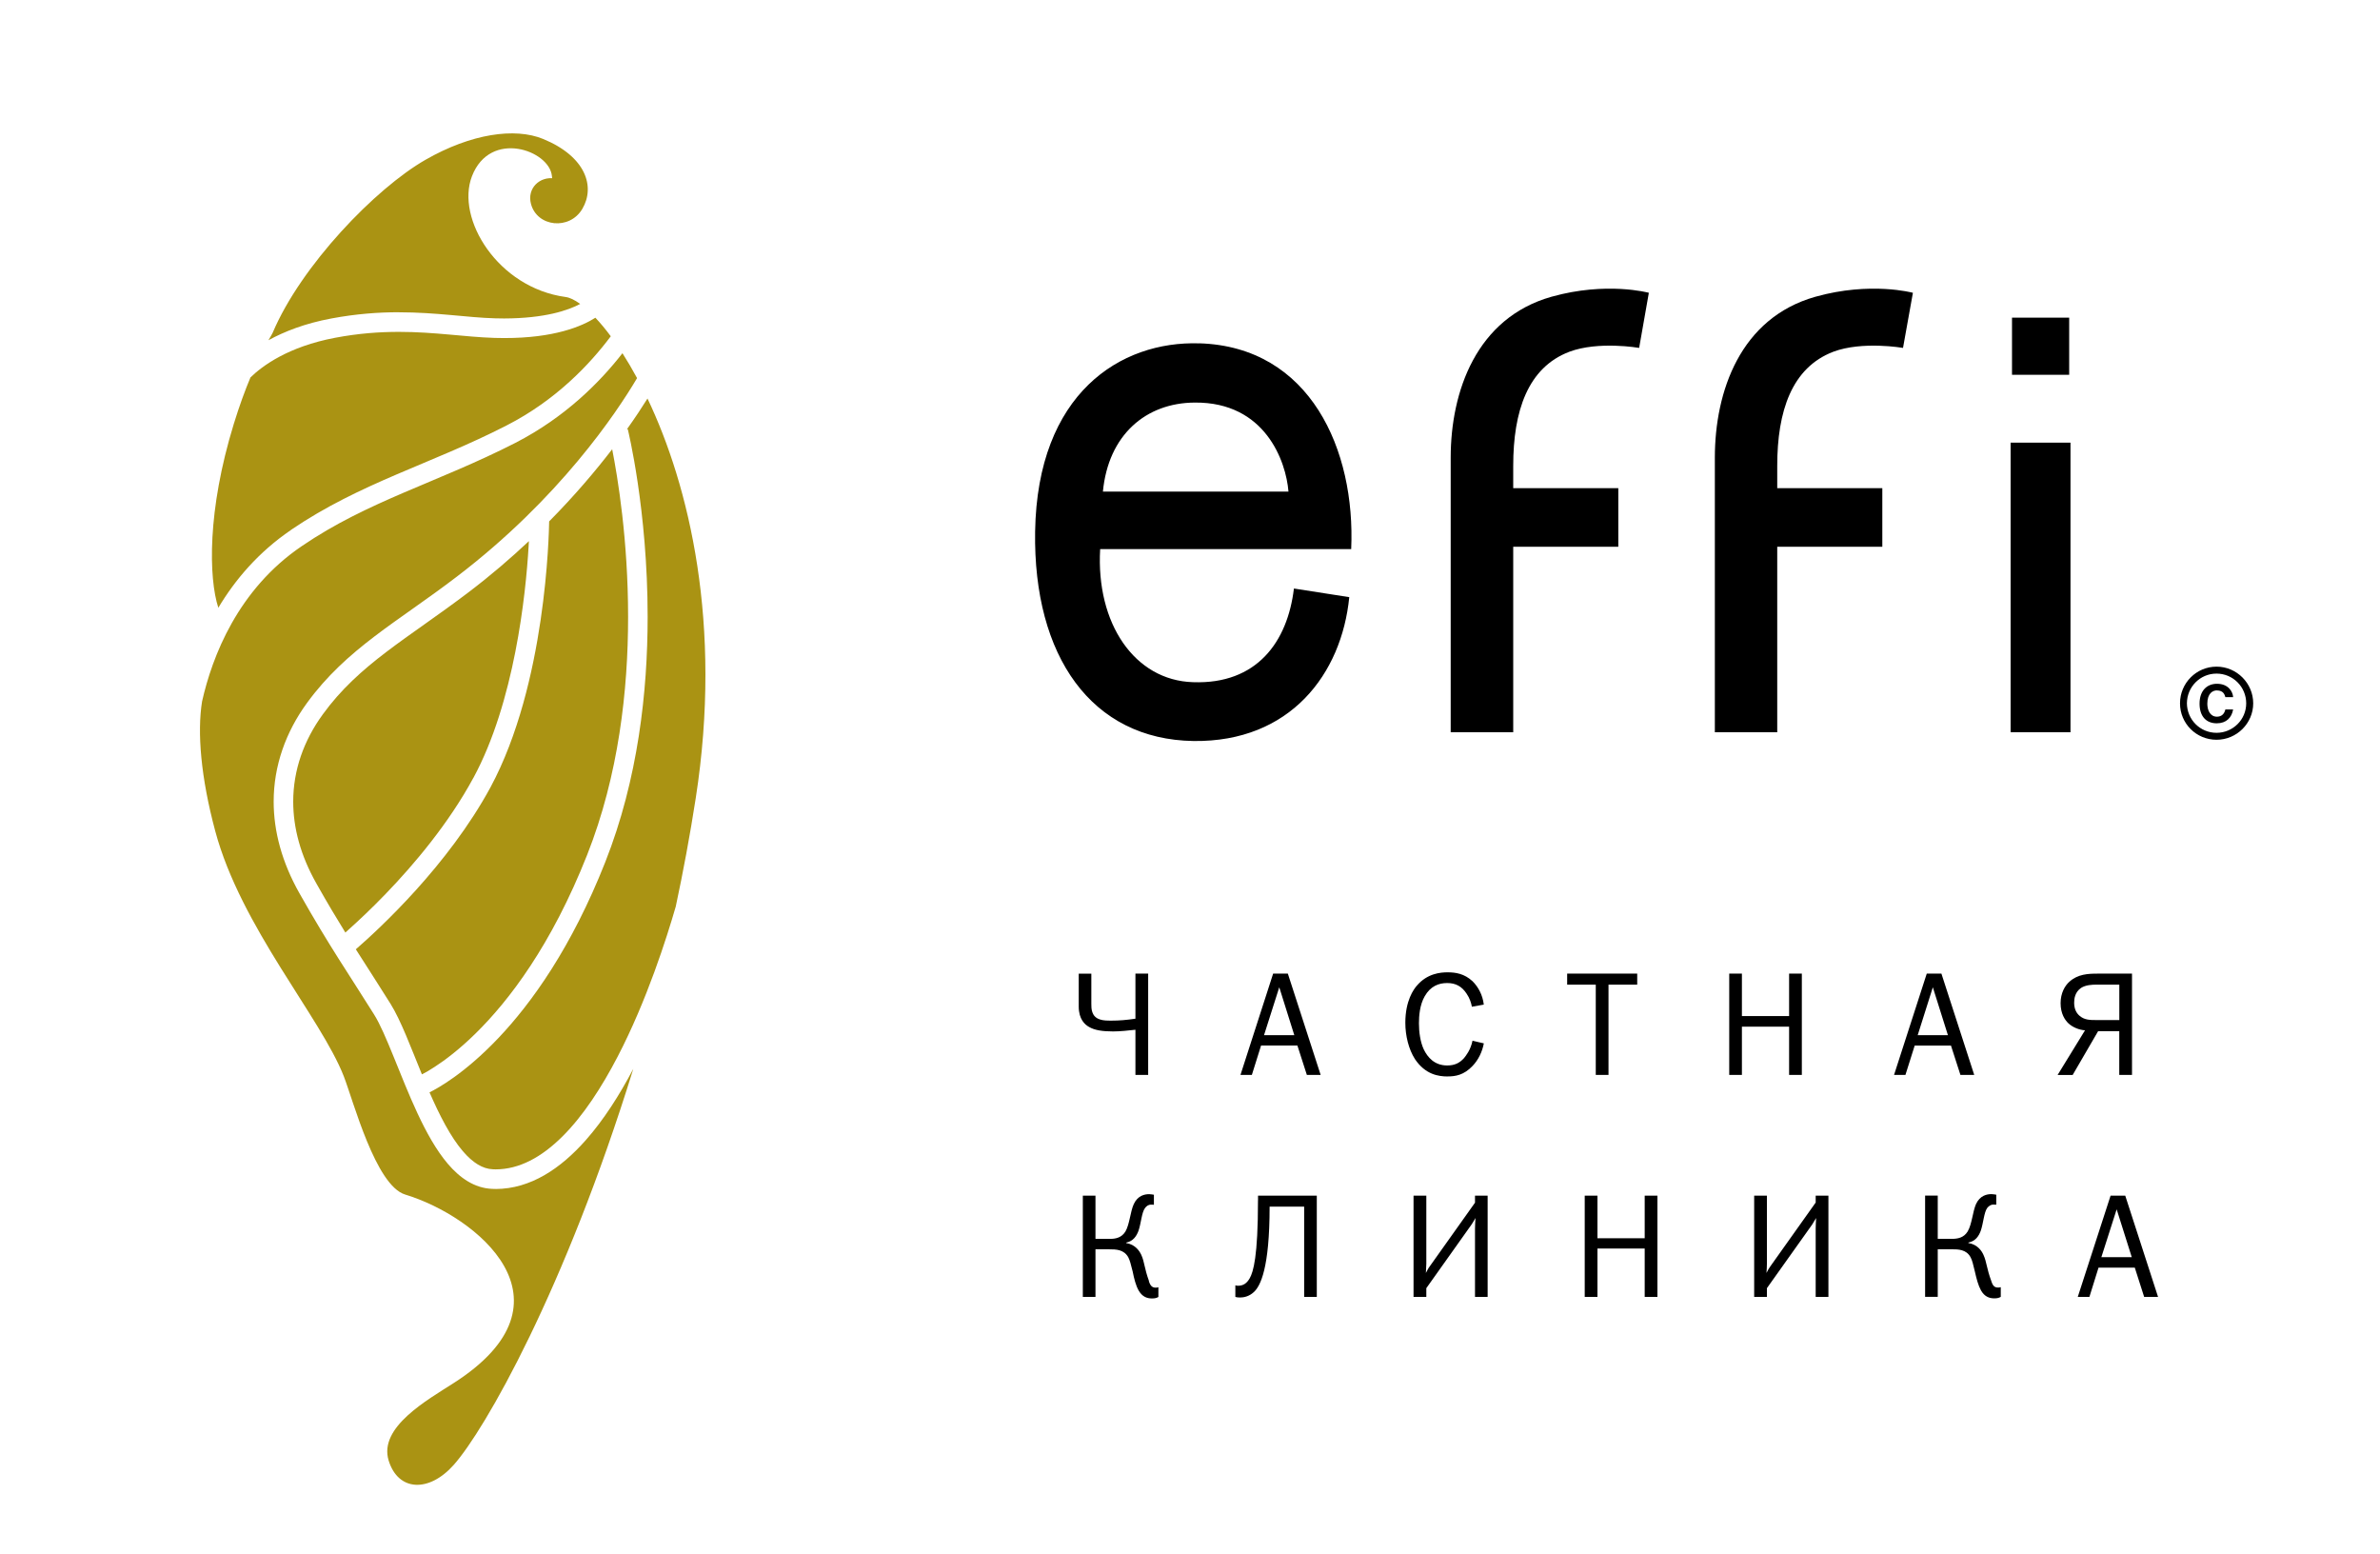
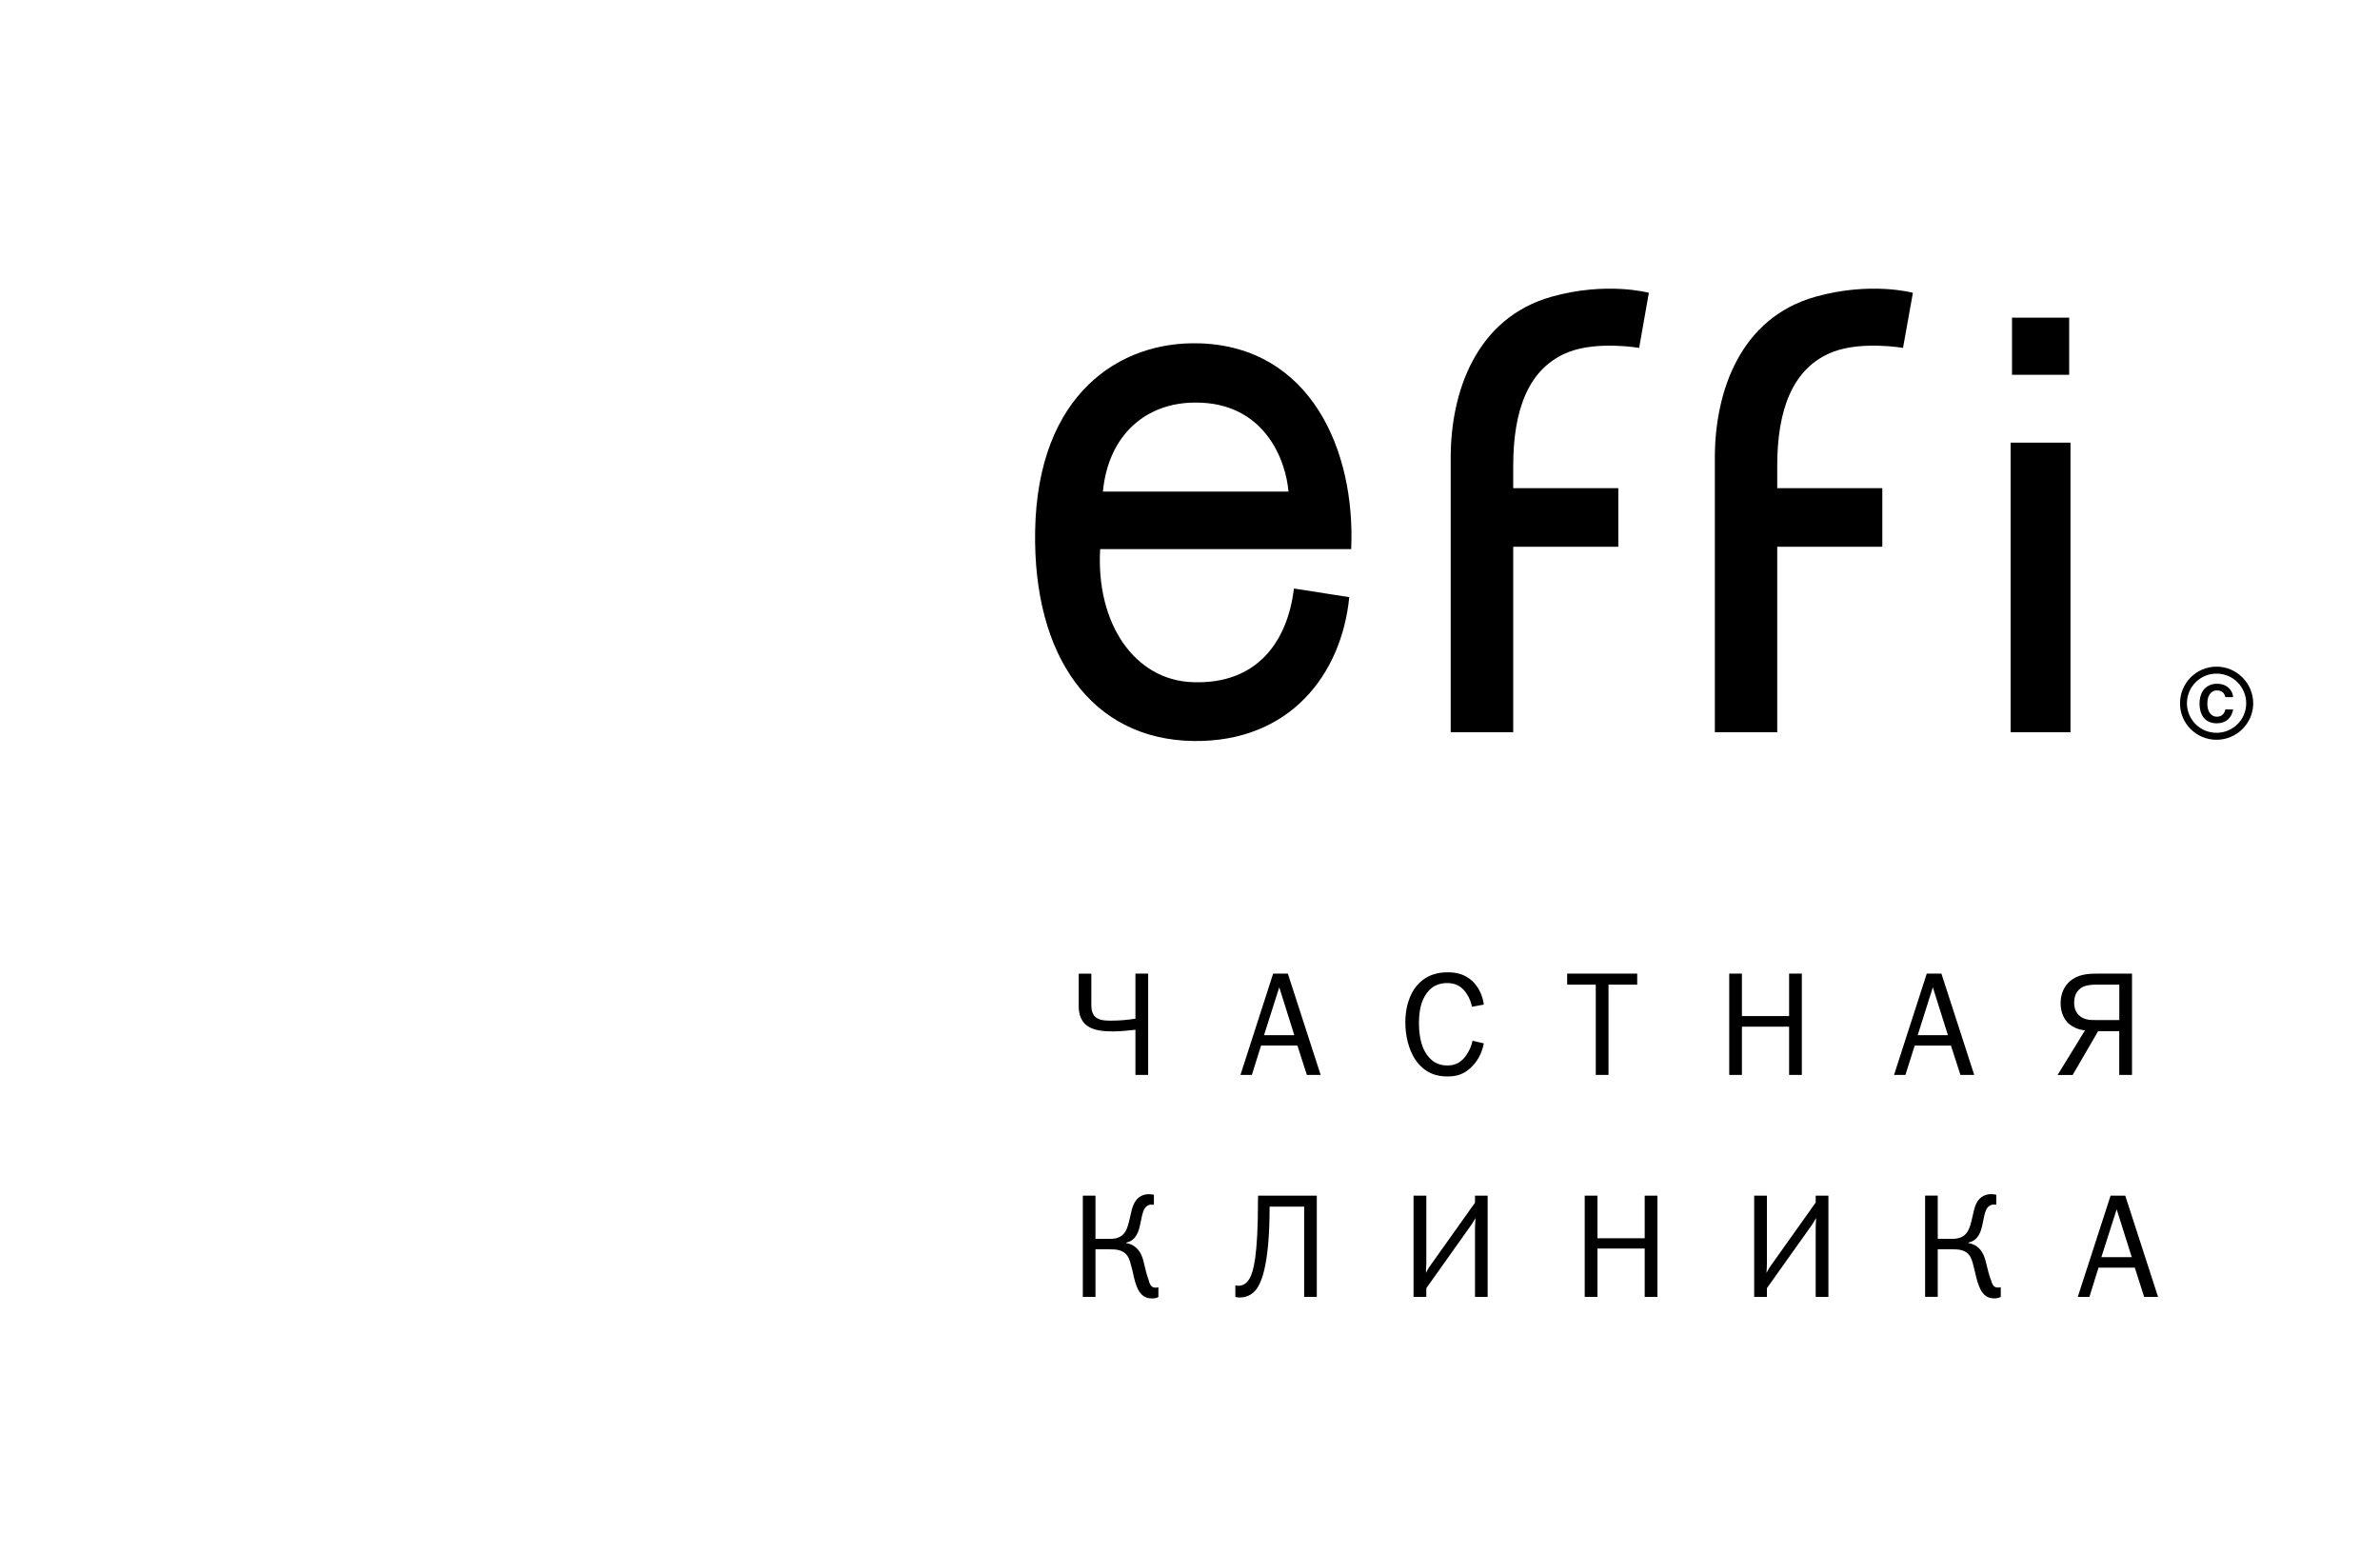
<svg xmlns="http://www.w3.org/2000/svg" id="Layer_1" data-name="Layer 1" viewBox="0 0 493.28 321.96">
  <defs>
    <style> .cls-1 { fill: #aa9313; } </style>
  </defs>
  <path d="m459.4,138.14c-4.18,0-7.57,3.4-7.57,7.6s3.39,7.55,7.57,7.55,7.6-3.4,7.6-7.55-3.4-7.6-7.6-7.6m0,13.71c-3.4,0-6.11-2.73-6.14-6.11.02-3.4,2.73-6.16,6.14-6.16s6.15,2.76,6.15,6.16-2.78,6.11-6.15,6.11Zm-198.67,96.87c0,11.68-.97,14.82-1.7,16.13-.61,1.08-1.34,1.58-2.47,1.58-.19,0-.33-.04-.52-.09v2.4c.3.09.56.12.97.12.7,0,1.82-.16,2.87-1.13,1.35-1.25,3.26-4.9,3.26-17.7h7.16v18.71h2.62v-20.98h-12.18v.96Zm3.14-46.97l-6.77,20.99h2.36l1.91-6.09h7.53l1.96,6.09h2.86l-6.8-20.99h-3.05Zm-1.89,12.76l3.16-9.93,3.12,9.93h-6.28Zm166.88-148.68h-11.85v11.83h11.85v-11.83Zm-180.28,5.32c-16.38-.53-33.58,10.38-34.04,38.98-.41,25.91,11.74,43.11,32.83,43.42,20.04.25,30.7-13.88,32.28-29.81l-11.47-1.79c-1.32,11.06-7.69,19.89-20.92,19.41-12.11-.37-20.13-12.17-19.24-27.58h52.03c.91-20.51-8.45-41.93-31.48-42.64Zm-19.99,30.72c1.11-11.72,8.88-18.41,19.06-18.45,14.58-.12,18.9,12.17,19.4,18.45h-38.46Zm-5.01,99.88v6.83c0,2.65,1.3,3.74,2.1,4.2,1.18.71,2.84.95,5.03.95,1.34,0,3.28-.19,4.62-.35v9.36h2.64v-20.99h-2.64v9.34c-1.87.28-3.38.4-4.91.4-.92,0-1.76,0-2.46-.25-1.79-.57-1.77-2.29-1.77-3.24v-6.24h-2.62Zm14.57,63.73c-.99-2.71-.92-3.93-1.59-5.42-.35-.76-1.2-2.17-3.14-2.48v-.09c1.44-.29,2.14-1.35,2.54-2.44.55-1.56.66-3.87,1.39-4.77.26-.36.73-.66,1.15-.66.09,0,.26,0,.66.02v-2.07c-.21-.02-.57-.12-.97-.12-.94,0-2.39.28-3.21,2.08-.71,1.56-.85,4.15-1.72,5.66-.83,1.33-2.1,1.53-3.28,1.53h-2.93v-8.96h-2.62v20.98h2.62v-9.86h2.88c1.37,0,3,.03,3.91,1.63.36.68.55,1.53.92,2.97.31,1.53.64,2.86,1.23,3.92.75,1.3,1.72,1.66,2.76,1.66.59,0,.97-.08,1.34-.31v-2.01c-.19.08-.42.08-.62.08-.8,0-1.11-.61-1.36-1.33Zm67.57-16.28l-9.39,13.21c-.33.41-.45.76-.8,1.37.02-.43.09-1.54.09-1.91v-14.11h-2.65v20.98h2.65v-1.81l9.36-13.17c.19-.26.57-.92.83-1.37-.05.66-.1,1.6-.1,2.19v14.16h2.62v-20.98h-2.62v1.44Zm123.41-157.48h-12.41s0,60.01,0,60.01h12.41v-60.01Zm-16.4,173.76c-1.01-2.71-.95-3.94-1.63-5.44-.33-.75-1.18-2.16-3.14-2.47v-.09c1.49-.29,2.17-1.35,2.57-2.44.55-1.56.67-3.87,1.37-4.77.29-.35.76-.66,1.16-.66.09,0,.26,0,.69.02v-2.07c-.21-.02-.6-.12-1-.12-.95,0-2.38.28-3.21,2.08-.68,1.56-.83,4.15-1.72,5.66-.82,1.33-2.1,1.53-3.28,1.53h-2.92v-8.96h-2.62v20.98h2.62v-9.86h2.87c1.39,0,3.05.03,3.92,1.63.38.68.54,1.53.9,2.97.35,1.53.69,2.86,1.27,3.92.74,1.3,1.73,1.65,2.76,1.65.57,0,.95-.08,1.34-.31v-2.01c-.21.08-.41.08-.61.08-.83,0-1.11-.61-1.35-1.32Zm-6.4-42.74h2.85l-6.8-20.99h-3.04l-6.78,20.99h2.36l1.92-6.08h7.52l1.96,6.08Zm-8.87-8.23l3.14-9.93,3.13,9.93h-6.28Zm41.78-.85v9.08h2.64v-20.99h-7.14c-1.92,0-4.1.09-5.85,1.69-.9.8-1.81,2.32-1.81,4.42,0,2.22.91,3.51,1.63,4.2.96.88,2.28,1.35,3.43,1.44l-5.68,9.25h3.12l5.28-9.08h4.38Zm-8.19-3.14c-.57-.47-1.16-1.29-1.16-2.73,0-.87.17-2.2,1.42-3.07.97-.63,2.29-.69,3.24-.69h4.7v7.34h-4.88c-1.14,0-2.35-.01-3.31-.85Zm28.43-67.45c1.35,0,1.61.89,1.75,1.39h1.61c-.07-1.16-1.01-2.77-3.35-2.77-2.03,0-3.61,1.38-3.61,4.11s1.46,4.08,3.56,4.08c1.99,0,3.1-1.18,3.4-2.87h-1.61c-.22.99-.85,1.5-1.75,1.5-1.39,0-1.99-1.32-1.99-2.69,0-2.22,1.18-2.76,1.99-2.76Zm-91.13-46.54c0-11.36,3.02-20.35,11.61-23.64,6.04-2.27,14.46-.8,14.46-.8l2.05-11.42s-8.77-2.39-20.21.82c-15.56,4.39-20.84,19.61-20.84,33.35v56.89h12.93v-38.44h21.78v-12.13h-21.78v-4.63Zm-32.94,4.63h-21.78v-4.63c0-11.36,3.02-20.36,11.63-23.64,6.05-2.27,14.47-.8,14.47-.8l2.01-11.42s-8.76-2.39-20.18.82c-15.55,4.39-20.89,19.61-20.89,33.35v56.89h12.96v-38.44h21.78v-12.13Zm40.9,148.04l-9.39,13.21c-.31.41-.48.76-.8,1.37.05-.42.09-1.53.09-1.91v-14.11h-2.64v20.98h2.64v-1.81l9.37-13.17c.17-.26.56-.92.83-1.37-.04.66-.09,1.6-.09,2.19v14.16h2.64v-20.98h-2.64v1.44Zm61.13-1.44l-6.8,20.98h2.41l1.89-6.06h7.52l1.94,6.06h2.88l-6.8-20.98h-3.05Zm-1.91,12.74l3.17-9.91,3.13,9.91h-6.3Zm-104.79-37.76h2.64v-18.71h5.95v-2.28h-14.52v2.28h5.93v18.71Zm-30.67.31c1.55,0,3.34-.26,5.14-2.18,1.2-1.25,2-2.92,2.33-4.67l-2.35-.54c-.38,1.9-1.37,3.11-1.75,3.59-.94,1.04-1.96,1.53-3.5,1.53-2.61,0-4.05-1.67-4.85-3.33-.73-1.56-1-3.63-1-5.4,0-1.54.17-3.84,1.19-5.6,1.2-2.12,2.93-2.75,4.66-2.75s3.03.66,4.04,2.22c.61.87.96,1.94,1.08,2.69l2.47-.44c-.23-2.01-1.17-3.7-2.35-4.86-1.69-1.56-3.5-1.83-5.17-1.83-1.42,0-4.19.22-6.35,2.76-.64.73-2.39,3.09-2.39,7.68,0,2.71.69,5.49,1.98,7.52,2.16,3.24,4.91,3.62,6.81,3.62Zm40.81,33.53h-9.79v-8.82h-2.64v20.98h2.64v-10.03h9.79v10.03h2.64v-20.98h-2.64v8.82Zm29.93-33.84h2.64v-20.99h-2.64v8.8h-9.78v-8.8h-2.63v20.99h2.63v-10h9.78v10Z" />
-   <path class="cls-1" d="m134.2,82.58c-1.12,1.8-2.54,3.95-4.27,6.38l.18-.04c.03.1,4.12,16.71,4.12,38.89,0,15.45-1.98,33.62-8.78,50.82-13.97,35.38-33.09,46.1-36.43,47.72,2.07,4.74,4.37,9.24,6.91,12.19,2.07,2.42,4.13,3.68,6.22,3.75.19.01.38.02.57.02,4.89,0,9.5-2.5,13.83-6.8,4.31-4.27,8.18-10.23,11.49-16.61,6.04-11.63,10.14-24.56,12.02-31.06,1.54-7.21,2.94-14.7,4.14-22.45,5.6-36.05-1.41-64.79-10-82.81m-51.52-17.87c7.82,0,14.21,1.1,19.92,1.25.65.01,1.28.03,1.89.03,8.47-.02,13.28-1.69,15.76-3.01-1.15-.84-2.18-1.33-3.03-1.44-14.05-1.91-22.8-16.25-19.4-25.03,3.78-9.76,16.09-5.36,16.57-.02.26,2.85,1.26.61.5.48-3.03-.46-5.7,2.05-4.84,5.28,1.26,4.78,8,5.53,10.65,1.02,2.7-4.57.75-10.83-8.14-14.48-5.85-2.4-14.9-1.1-24.34,4.3-10.43,5.96-25.84,21.99-31.7,35.85-.12.27-.42.78-.88,1.56,3.26-1.79,7.55-3.49,13.05-4.51,5.14-.96,9.75-1.29,13.97-1.29Zm4.76,157.91c.09-.03.17-.07.27-.13.55-.28,1.37-.75,2.4-1.43,2.08-1.35,5.05-3.55,8.49-6.94,6.88-6.76,15.67-18.22,23.09-36.97,6.54-16.53,8.5-34.23,8.49-49.34,0-15.92-2.16-28.96-3.3-34.72-3.45,4.49-7.78,9.61-13.06,14.95-.06,2.56-.61,33.63-12.16,55.1-8.78,16.18-23,29.3-27.91,33.57,2.37,3.74,4.63,7.19,7.2,11.31,2.18,3.52,4.18,8.96,6.49,14.59Zm10.66-61.4c8.51-15.69,10.88-37.97,11.46-48.03.02-.37.05-.73.06-1.06-3.75,3.53-7.9,7.1-12.5,10.59-12.62,9.58-22.71,14.94-30.22,25.31-3.96,5.45-6.12,11.56-6.13,18.07,0,5.4,1.49,11.12,4.82,17,2.23,3.96,4.17,7.2,5.99,10.14.27-.25.56-.51.88-.8,1.89-1.69,4.52-4.15,7.47-7.21,5.9-6.11,13.08-14.62,18.17-24.03Zm-37.8-51.41c14.45-9.82,29.08-13.64,44.66-21.63,10.31-5.26,17.34-12.77,21.63-18.5-1.1-1.48-2.17-2.76-3.19-3.84-2.79,1.78-8.55,4.23-18.9,4.21-.66,0-1.32-.01-2.01-.03-6.12-.19-12.37-1.25-19.8-1.25-4.01,0-8.36.3-13.22,1.22-9.75,1.84-15.12,5.84-17.56,8.22-1.08,2.57-2.26,5.75-3.46,9.65-5.52,17.93-5.2,31.92-3.2,38.08,3.46-5.79,8.29-11.51,15.06-16.12Zm42.42,136.56c-.24,0-.49,0-.73-.02-3.7-.15-6.71-2.31-9.15-5.16-2.45-2.88-4.48-6.58-6.31-10.49-3.62-7.77-6.51-16.55-9.02-20.52-5.18-8.29-9.19-14.01-15.44-25.07-3.63-6.41-5.35-12.84-5.35-19,0-7.43,2.5-14.41,6.91-20.45,8.21-11.27,18.78-16.79,31.04-26.16,21.29-16.22,33.16-34.03,37.37-41.15-1.01-1.87-2.03-3.59-3.03-5.16-4.6,5.92-11.83,13.26-22.21,18.59-16.07,8.21-30.51,12.01-44.23,21.37-13.28,8.99-18.59,22.9-20.69,32.2-1.03,6.42-.26,15.72,2.73,26.86,5.33,19.87,21.84,38.56,26.63,50.78,1.97,5.04,6.6,22.68,12.74,24.54,14.73,4.47,36.6,22.06,10.07,39.05-5.46,3.51-15.62,9.16-13.5,16.06,1.98,6.43,8.37,6.68,13.5.9,6.44-7.24,23.02-36.23,37.21-82.06-2.85,5.41-6.13,10.58-9.87,14.8-5.19,5.86-11.41,10.08-18.67,10.1Z" />
</svg>